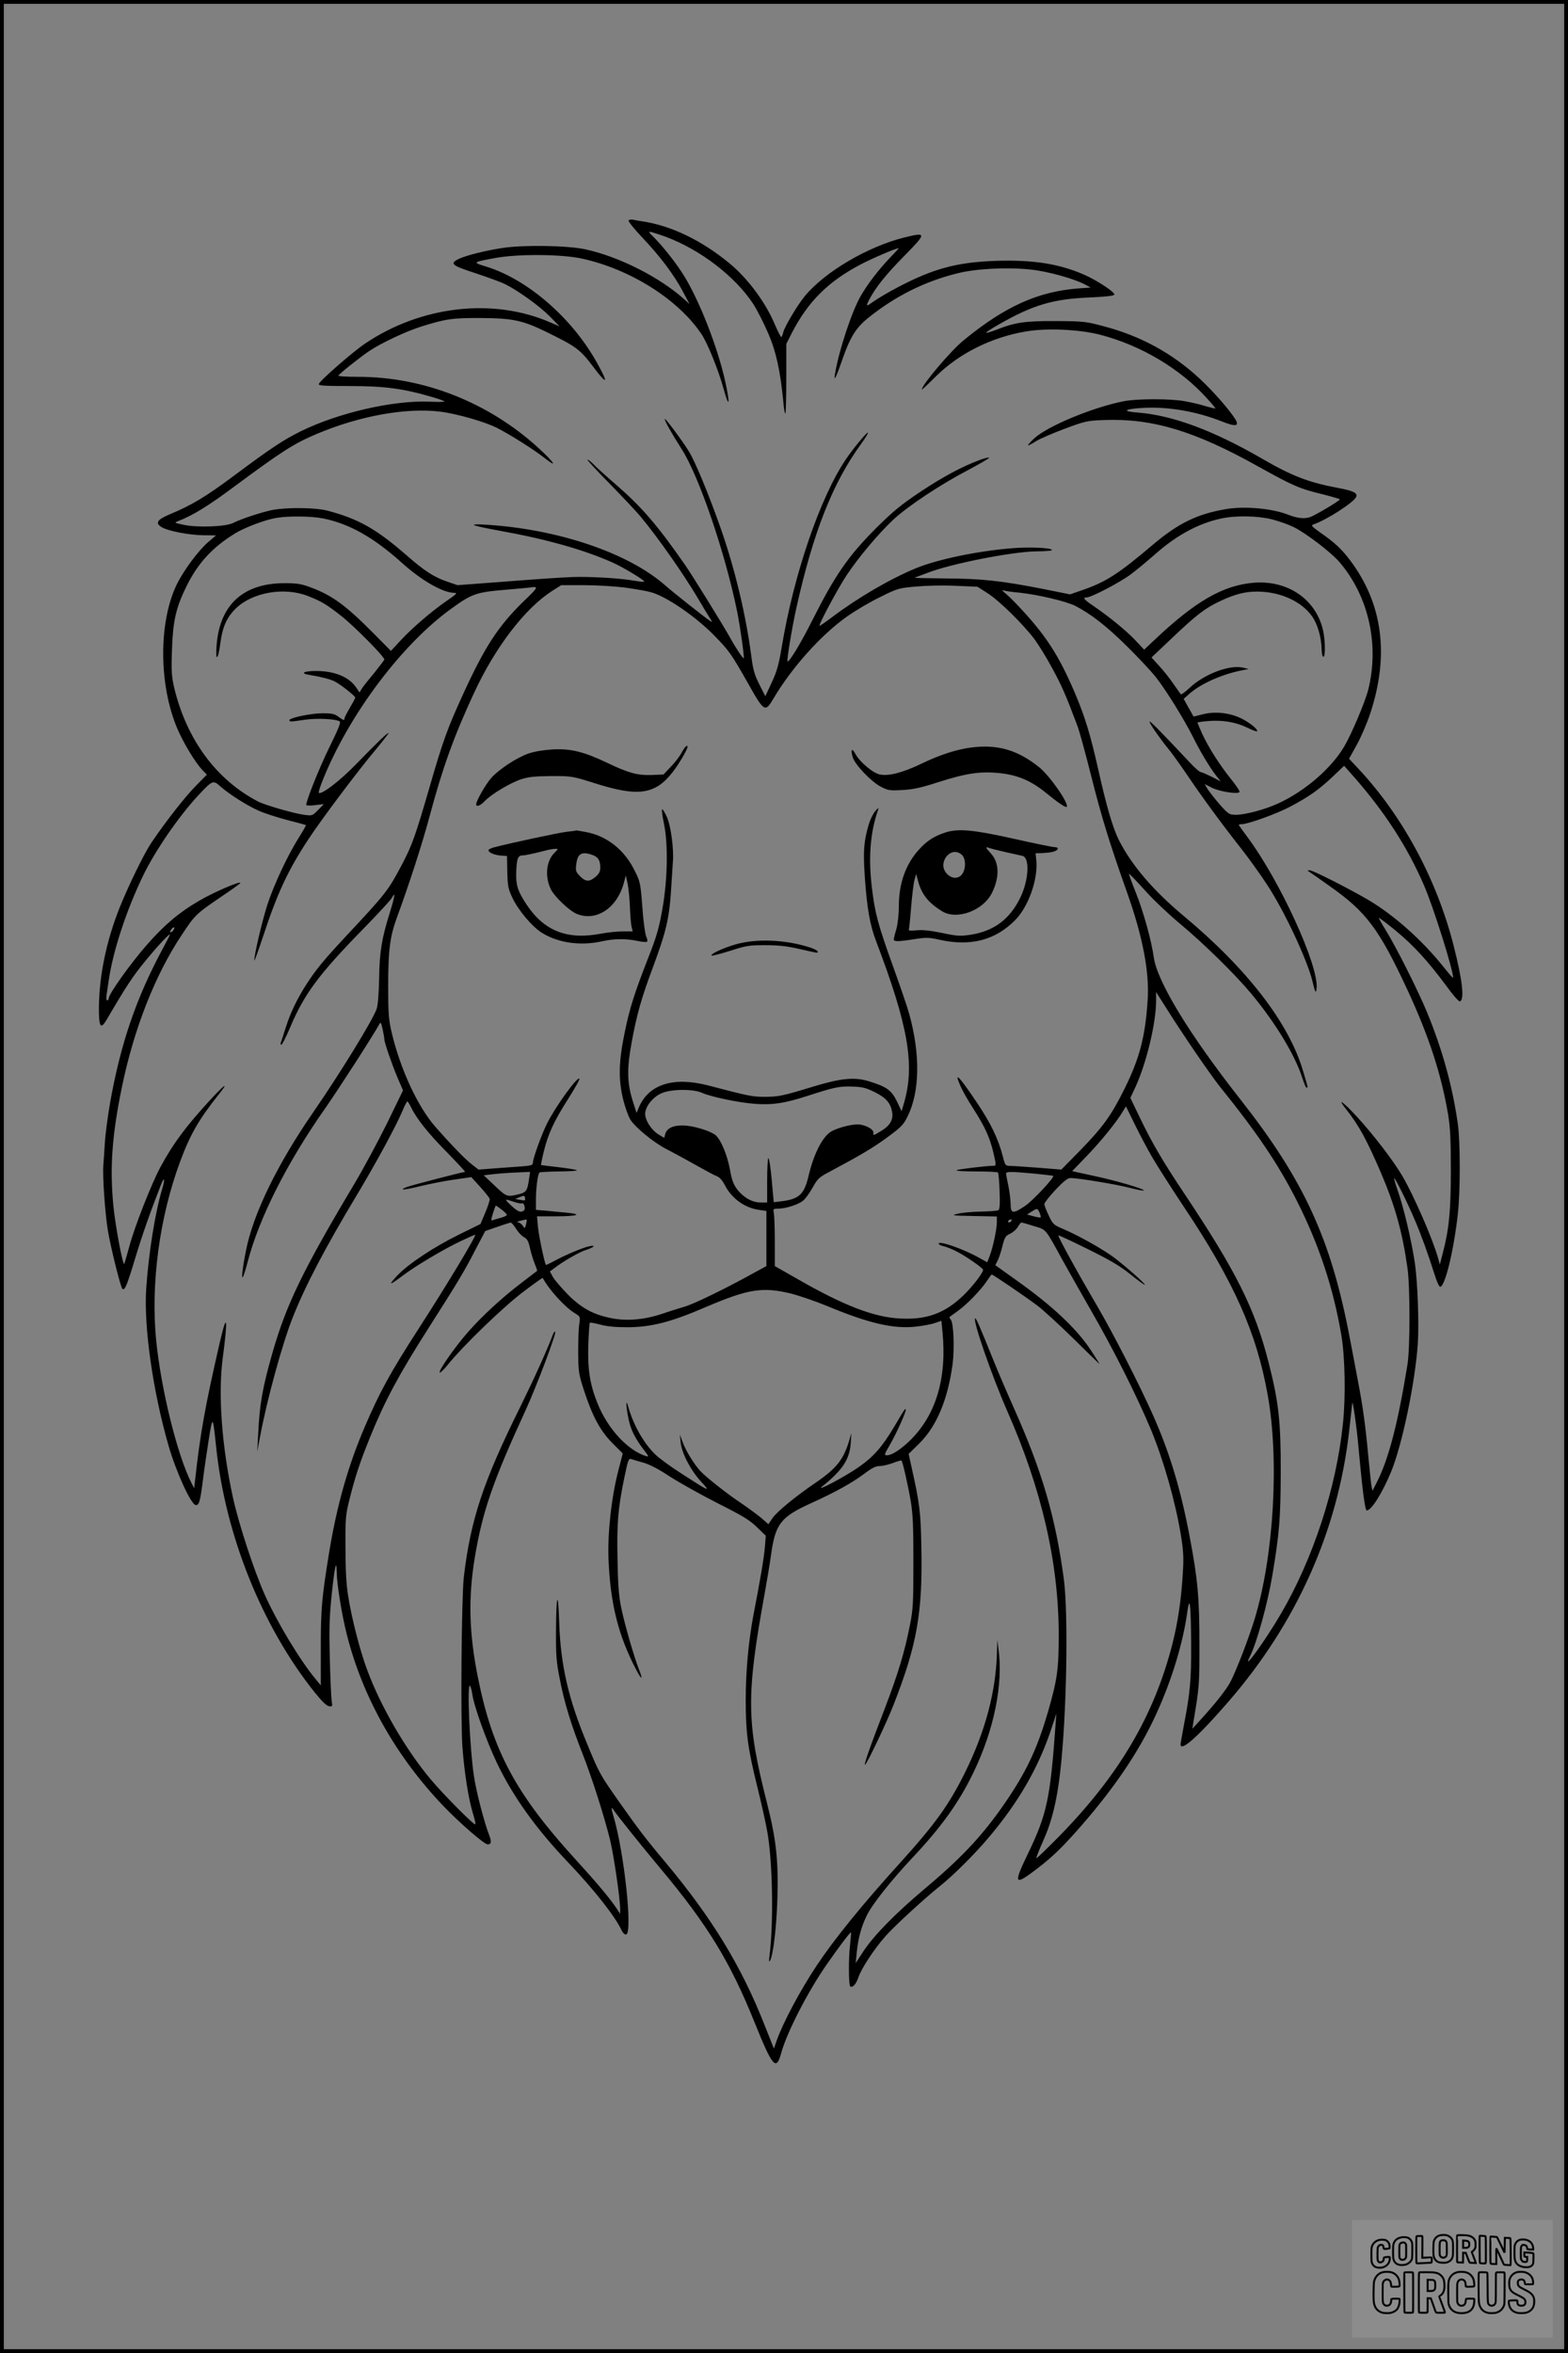
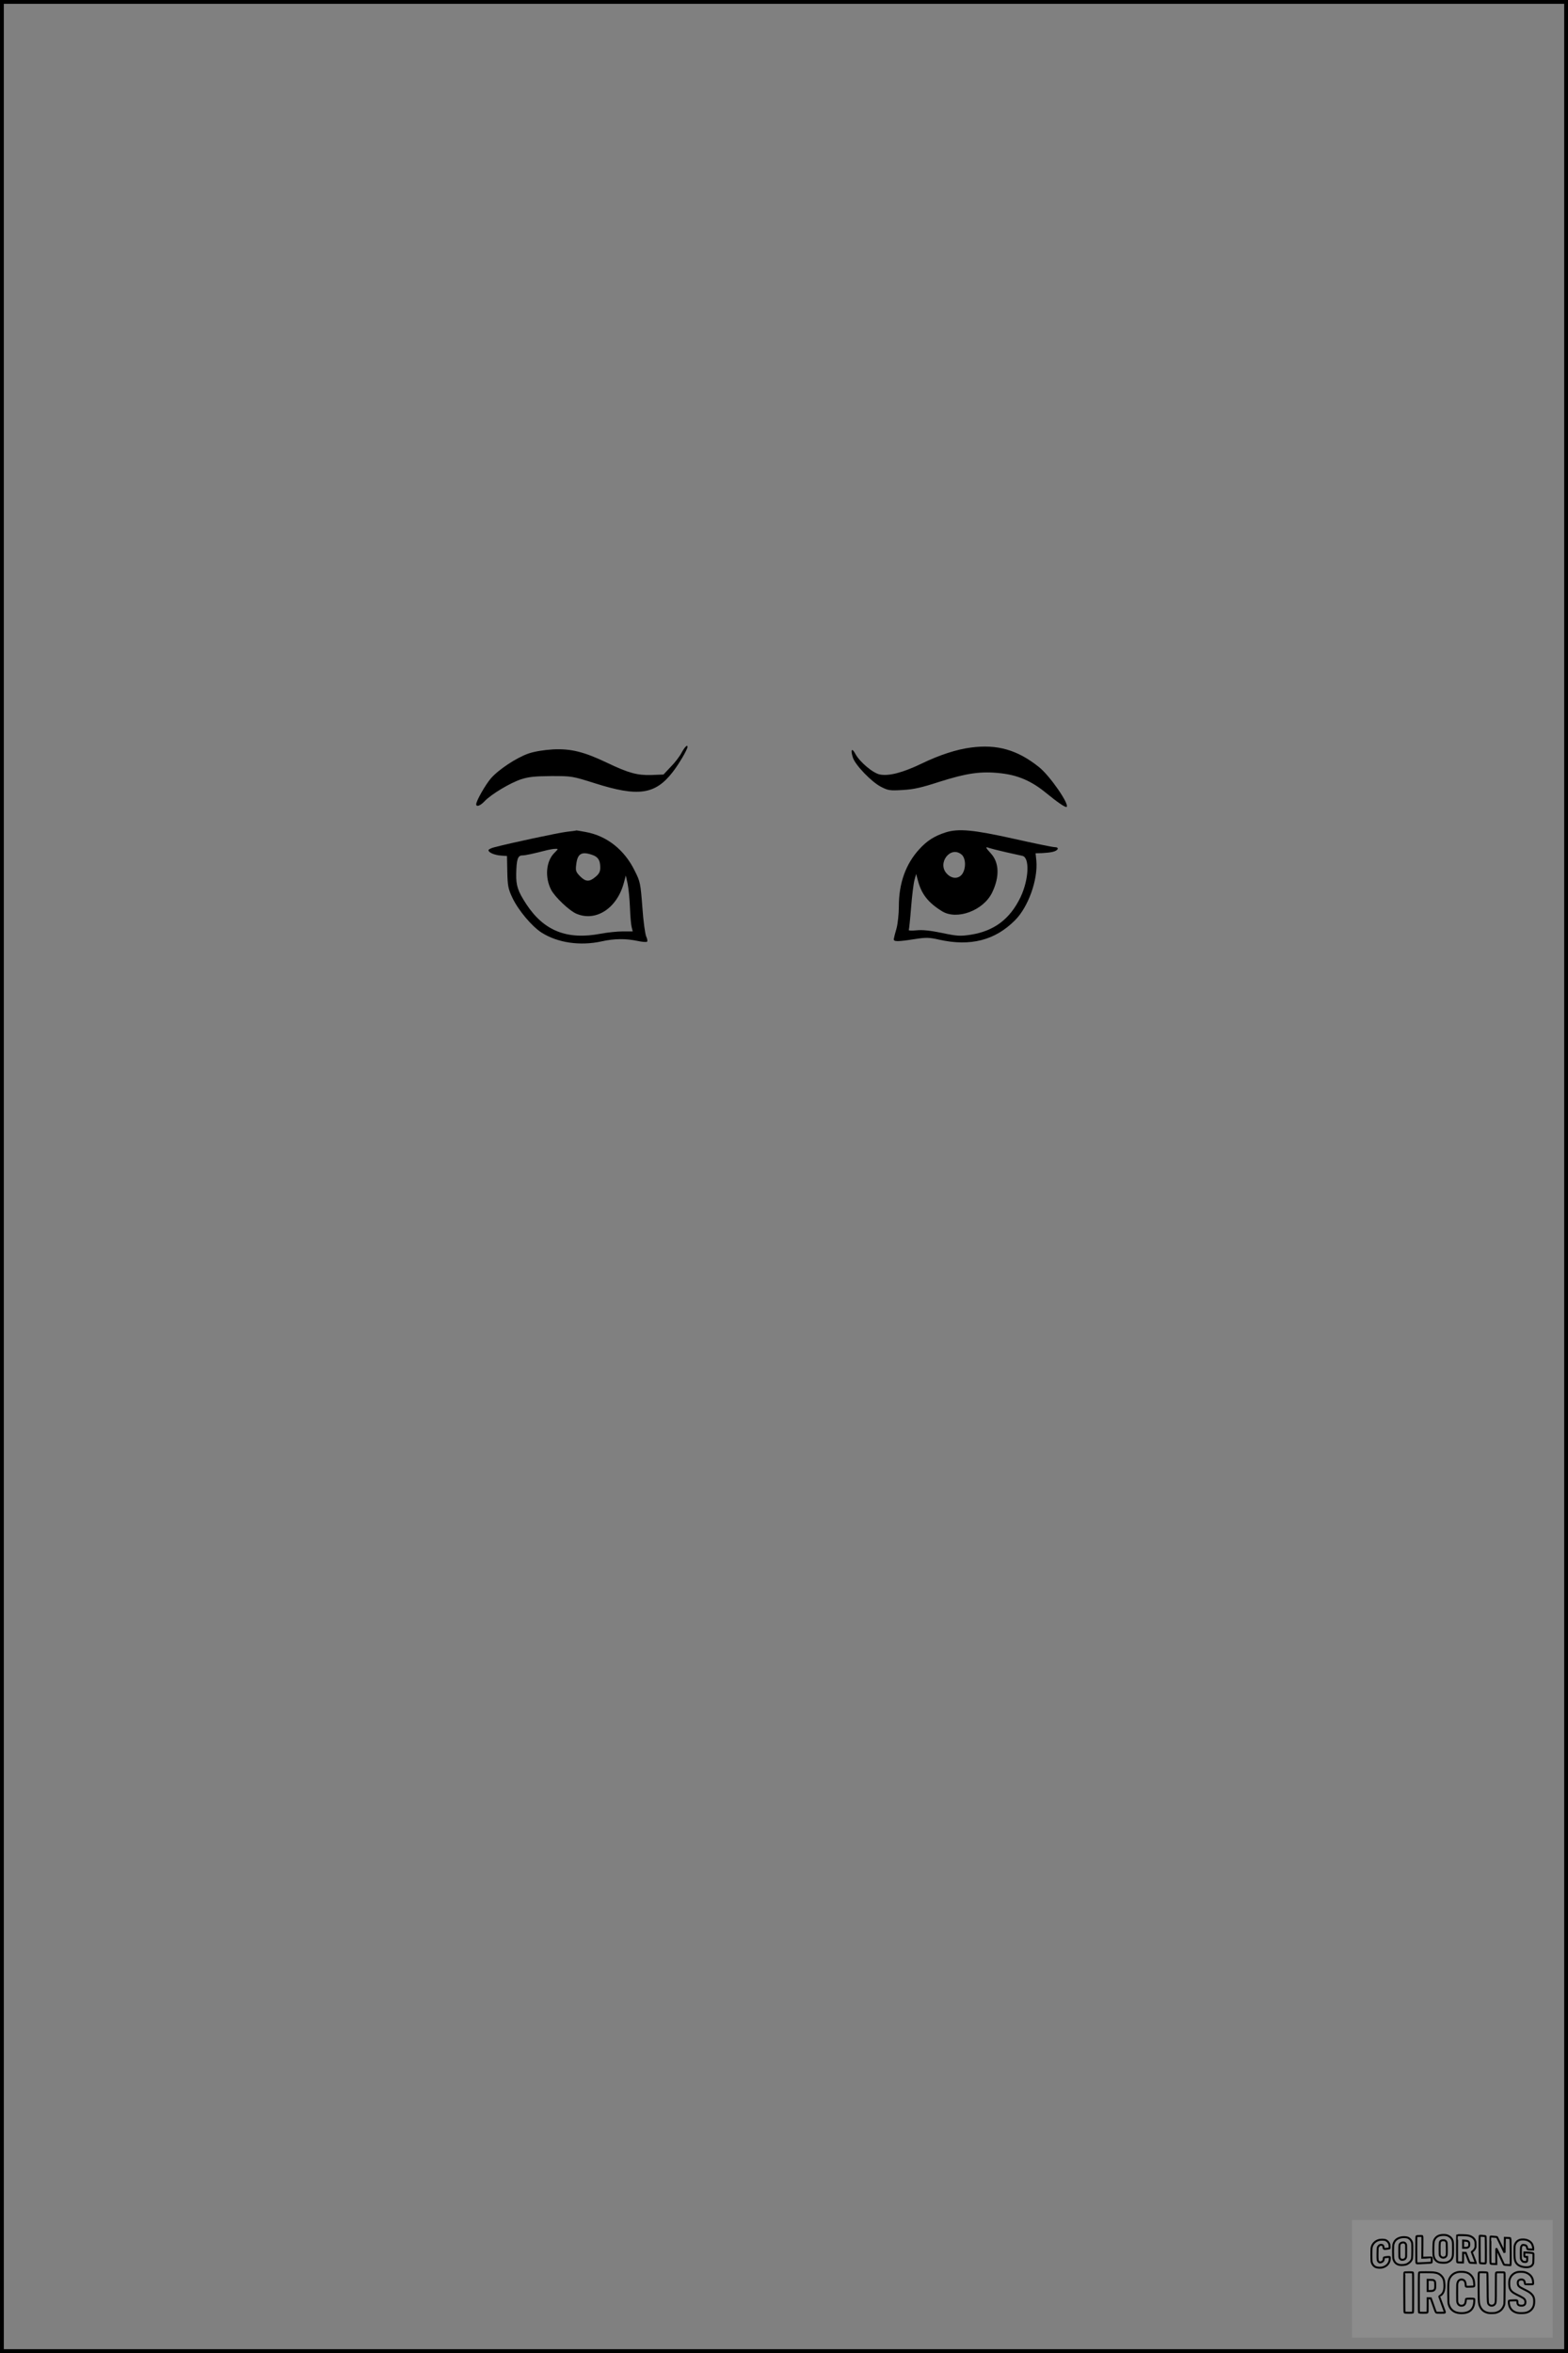
<svg xmlns="http://www.w3.org/2000/svg" version="1.0" width="1024pt" height="1536pt" viewBox="0 0 1024 1536" preserveAspectRatio="xMidYMid meet">
  <rect x="0" y="0" width="1024" height="1536" fill="#808080" stroke="none" />
  <g transform="translate(0.00 0.00) scale(1)">
    <g transform="translate(0,1536) scale(0.1,-0.1)" fill="#000000" stroke="none">
-       <path d="M4105 13920 c-3 -5 37 -55 89 -110 119 -125 209 -246 265 -352 l44 -83 -34 31 c-160 144 -428 280 -649 327 -118 25 -408 29 -540 8 -111 -17 -233 -48 -279 -69 -68 -32 -55 -44 106 -96 81 -27 169 -59 194 -72 87 -44 224 -143 289 -209 l65 -66 -58 25 c-374 164 -845 111 -1213 -137 -80 -54 -297 -243 -302 -264 -3 -10 33 -13 192 -13 244 0 361 -16 566 -77 30 -9 58 -20 63 -23 4 -4 -41 -5 -100 -2 -237 9 -591 -72 -838 -193 -115 -57 -195 -110 -435 -289 -188 -140 -276 -193 -425 -255 -80 -34 -93 -56 -48 -83 43 -25 179 -51 271 -52 l83 -1 -52 -44 c-65 -57 -160 -185 -205 -277 -120 -248 -117 -660 6 -945 41 -94 115 -216 161 -265 l30 -31 -73 -74 c-70 -71 -196 -232 -288 -368 -50 -74 -150 -280 -210 -429 -85 -215 -131 -435 -134 -643 -1 -132 10 -153 49 -88 131 224 171 284 251 382 83 102 164 188 164 176 0 -3 -23 -47 -51 -99 -171 -320 -270 -610 -339 -993 -16 -92 -32 -212 -35 -265 -3 -53 -8 -120 -10 -147 -6 -73 11 -317 30 -431 19 -111 82 -365 94 -377 15 -15 30 20 85 203 47 155 99 302 168 478 22 56 27 35 7 -30 -45 -149 -88 -415 -104 -648 -17 -248 43 -671 146 -1028 50 -173 148 -387 178 -387 22 0 28 22 46 162 9 73 27 195 39 270 25 154 26 153 47 -47 59 -579 300 -1178 646 -1610 45 -56 76 -86 92 -88 22 -3 23 -1 17 35 -3 21 -9 144 -12 273 -5 190 -3 270 11 410 20 191 33 253 34 155 1 -76 34 -281 66 -405 104 -412 323 -799 635 -1124 106 -110 263 -246 285 -246 23 0 26 17 11 57 -34 86 -86 288 -101 389 -27 179 -46 602 -26 590 4 -3 11 -27 15 -53 10 -78 93 -308 161 -451 105 -219 253 -426 459 -643 174 -182 316 -362 357 -453 8 -16 19 -25 28 -24 44 9 -13 539 -83 773 -17 56 -15 66 6 33 25 -37 178 -228 306 -381 302 -361 451 -605 607 -992 120 -298 144 -327 176 -209 37 135 172 399 297 579 75 108 155 215 160 211 1 -2 -2 -41 -7 -87 -10 -81 -9 -254 1 -265 14 -13 39 13 53 56 19 58 104 188 178 271 56 64 254 246 352 324 87 69 225 206 316 313 203 239 335 469 420 732 l28 85 -5 -65 c-35 -493 -56 -593 -185 -859 -88 -183 -83 -199 37 -110 112 84 170 138 276 256 244 273 417 526 533 783 98 216 169 450 197 645 18 131 25 76 27 -200 1 -236 -7 -318 -49 -535 -11 -58 -20 -111 -20 -117 0 -51 115 51 310 276 447 514 716 1116 790 1763 11 95 20 180 21 188 2 30 28 -147 38 -260 29 -313 45 -440 57 -440 30 0 101 113 159 253 72 175 156 578 174 832 9 130 -1 401 -18 523 -23 157 -76 378 -116 489 -13 37 -22 69 -20 71 5 6 85 -155 135 -273 42 -98 85 -217 131 -362 12 -40 28 -73 34 -73 32 0 90 240 116 480 16 142 16 465 0 580 -35 247 -99 482 -202 733 -59 142 -198 419 -268 533 -27 43 -48 81 -46 82 2 2 52 -36 112 -85 117 -97 212 -201 330 -361 41 -57 80 -101 87 -99 31 10 17 137 -40 360 -109 433 -333 849 -622 1158 l-62 66 49 88 c27 48 68 142 90 209 125 379 81 715 -131 997 -59 78 -99 115 -202 187 -48 34 -55 43 -40 48 85 28 267 145 281 181 10 25 -19 39 -120 58 -191 36 -297 76 -497 192 -318 184 -586 283 -812 300 -104 8 -87 23 34 30 163 10 351 -22 517 -88 93 -37 118 -32 86 18 -42 65 -141 177 -227 258 -180 168 -389 283 -637 347 -108 29 -128 31 -306 32 -203 1 -266 -8 -397 -60 -32 -12 -58 -19 -58 -16 0 4 37 28 83 54 222 127 353 166 591 176 112 5 161 11 163 19 5 15 -110 91 -193 128 -165 73 -336 100 -582 92 -254 -9 -409 -51 -642 -174 -58 -30 -126 -71 -152 -89 -53 -38 -55 -37 -32 9 42 80 107 162 227 284 150 152 150 159 4 123 -239 -59 -521 -225 -651 -383 -50 -61 -133 -201 -141 -237 -4 -17 -10 -30 -13 -30 -4 0 -22 36 -41 80 -60 144 -177 302 -296 400 -181 150 -382 247 -570 275 -22 3 -50 8 -62 11 -12 2 -25 0 -28 -6z m241 -105 c228 -85 455 -259 573 -439 26 -40 70 -127 98 -192 52 -121 79 -244 99 -451 3 -40 9 -73 13 -73 3 0 6 102 6 228 l0 227 37 73 c105 203 236 334 447 445 71 38 233 107 250 107 2 0 -25 -30 -61 -67 -72 -76 -142 -167 -188 -247 -58 -102 -139 -347 -166 -501 -11 -64 4 -36 46 85 51 148 90 211 170 275 176 141 364 236 579 290 121 31 321 42 477 26 112 -11 290 -60 363 -100 l34 -18 -84 -6 c-261 -21 -475 -117 -743 -336 -85 -68 -276 -294 -276 -324 0 -3 42 36 93 87 151 149 361 254 585 292 137 24 349 14 486 -21 267 -69 524 -222 698 -415 32 -35 57 -65 55 -66 -2 -2 -31 5 -65 15 -34 11 -95 25 -135 32 -90 17 -311 17 -397 0 -201 -39 -498 -162 -585 -242 -25 -23 -44 -44 -41 -46 2 -2 26 10 52 27 27 17 112 53 189 82 132 49 147 52 253 56 319 12 595 -71 1016 -307 223 -124 265 -142 419 -179 59 -15 107 -29 107 -32 0 -8 -147 -96 -190 -114 -37 -15 -85 -10 -145 13 -105 42 -288 59 -412 37 -186 -32 -308 -92 -472 -230 -231 -196 -311 -247 -474 -302 l-69 -24 -174 35 c-275 54 -404 68 -641 69 -117 1 -207 3 -200 5 6 2 44 16 83 31 152 60 559 140 716 141 54 0 98 4 98 8 0 16 -155 22 -275 11 -222 -19 -477 -73 -615 -130 -169 -70 -378 -192 -545 -318 -44 -33 -81 -59 -83 -57 -7 7 120 244 177 330 77 116 207 271 306 364 96 88 301 225 488 323 75 40 137 76 137 80 0 4 -26 -2 -57 -13 -116 -42 -246 -112 -395 -211 -124 -83 -177 -127 -284 -233 -185 -185 -270 -308 -421 -608 -73 -145 -150 -273 -160 -264 -6 6 29 219 57 345 110 496 238 820 424 1075 27 37 47 70 44 73 -6 5 -99 -107 -145 -176 -168 -249 -340 -753 -418 -1225 -19 -114 -31 -157 -65 -230 l-42 -90 -39 77 c-33 66 -41 95 -54 195 -34 259 -106 561 -198 823 -81 230 -166 434 -208 503 -40 66 -153 217 -157 212 -6 -5 43 -92 111 -199 113 -177 283 -676 361 -1058 20 -99 48 -299 43 -305 -4 -4 -49 62 -85 127 -48 87 -250 413 -300 485 -177 254 -279 373 -442 515 -69 59 -138 122 -154 139 -17 17 -34 31 -40 31 -5 0 60 -71 145 -157 85 -87 179 -186 207 -221 115 -139 274 -367 367 -523 37 -63 75 -125 84 -139 13 -20 14 -23 1 -15 -27 16 -244 188 -294 232 -240 213 -703 370 -1176 398 -124 7 -95 -5 95 -40 306 -55 549 -124 735 -207 72 -32 214 -118 207 -125 -3 -2 -31 0 -63 6 -96 17 -291 28 -409 24 -60 -2 -253 -15 -428 -29 l-319 -24 -70 24 c-86 30 -146 69 -263 171 -196 171 -314 238 -515 291 -78 21 -264 23 -360 5 -71 -14 -207 -59 -258 -85 -46 -24 -227 -31 -317 -13 -69 14 -69 14 -40 26 94 36 199 101 364 224 309 229 389 281 541 345 278 117 581 172 803 145 108 -13 293 -66 372 -106 85 -43 243 -143 309 -195 92 -73 68 -33 -38 64 -324 296 -748 464 -1175 464 -72 0 -131 3 -131 8 1 8 134 115 202 161 78 52 237 127 338 159 160 50 203 57 390 56 205 -1 273 -15 424 -89 201 -98 224 -115 312 -232 89 -118 99 -109 27 21 -163 298 -458 554 -732 637 -87 26 -85 28 65 55 145 27 433 25 564 -4 316 -69 629 -266 781 -493 39 -57 112 -238 145 -359 37 -135 43 -98 9 55 -49 219 -165 516 -265 680 -48 79 -134 189 -197 253 -41 40 -41 42 -15 36 15 -4 54 -17 88 -29z m-2232 -1840 c169 -35 325 -123 506 -285 131 -119 273 -200 347 -200 22 0 15 -8 -48 -51 -100 -69 -226 -177 -303 -260 l-63 -68 -114 115 c-180 182 -270 248 -411 300 -62 23 -89 27 -173 27 -265 -1 -418 -139 -440 -400 -10 -114 9 -108 24 8 14 107 42 170 103 229 109 104 314 139 467 80 87 -34 122 -54 216 -128 80 -61 285 -268 285 -287 0 -4 -29 -41 -63 -84 -35 -42 -72 -88 -82 -103 l-17 -28 -22 32 c-46 69 -141 108 -262 108 -79 0 -107 -15 -47 -25 78 -13 139 -28 168 -43 38 -19 134 -94 135 -106 0 -4 -16 -34 -35 -66 -19 -32 -35 -63 -35 -69 0 -16 -7 -14 -41 11 -24 18 -43 22 -102 22 -75 0 -217 -30 -217 -45 0 -12 8 -11 104 3 79 11 198 5 224 -11 10 -6 -8 -49 -66 -167 -67 -137 -152 -349 -152 -378 0 -5 26 -6 57 -2 l58 7 -38 -39 c-37 -38 -39 -38 -90 -31 -65 8 -258 64 -300 86 -273 141 -468 405 -549 742 -17 74 -20 107 -15 246 6 188 25 274 91 410 75 156 172 262 323 354 62 38 195 88 266 100 84 14 233 12 311 -4z m6192 -5 c43 -11 106 -33 139 -49 80 -38 249 -167 304 -232 190 -223 260 -540 186 -833 -21 -81 -108 -287 -157 -370 -84 -142 -255 -290 -429 -370 -88 -41 -221 -76 -281 -75 -40 1 -47 5 -102 67 -32 37 -67 82 -79 100 l-20 34 49 -25 c51 -25 169 -43 179 -27 3 5 -23 44 -58 87 -75 94 -145 204 -187 295 -16 37 -30 69 -30 71 0 2 32 7 70 10 93 8 182 -7 255 -43 33 -16 62 -27 64 -24 10 10 -47 57 -104 85 -77 37 -174 47 -255 25 -30 -8 -55 -14 -56 -13 0 1 -15 27 -33 59 l-31 56 42 37 c76 65 215 126 343 150 l40 8 -39 9 c-89 20 -257 -45 -350 -135 -28 -26 -52 -43 -55 -39 -3 4 -25 35 -48 68 -23 34 -64 86 -92 116 l-51 56 133 126 c161 153 216 195 313 241 109 52 184 68 279 62 135 -9 258 -69 322 -158 37 -51 62 -136 64 -216 1 -34 6 -52 13 -50 13 5 10 123 -6 182 -50 197 -231 318 -449 301 -201 -16 -383 -121 -650 -374 l-67 -63 -58 62 c-62 65 -168 151 -271 222 -64 43 -75 57 -47 57 31 0 220 99 289 151 39 29 111 89 162 134 140 123 280 198 427 230 95 21 240 18 332 -5z m-4229 -445 c65 -9 142 -22 171 -30 101 -26 295 -159 419 -286 95 -98 108 -116 216 -306 107 -191 114 -195 167 -105 121 205 312 418 485 540 50 35 144 91 210 123 116 58 124 60 235 70 63 6 180 9 259 5 l144 -6 66 -42 c77 -49 234 -204 307 -301 27 -37 80 -122 116 -190 61 -111 88 -173 164 -375 14 -37 54 -184 90 -327 68 -270 120 -439 234 -760 102 -286 147 -520 135 -700 -15 -241 -53 -384 -150 -580 -89 -179 -141 -251 -296 -410 l-118 -120 -148 12 c-81 6 -164 12 -183 12 -35 1 -36 2 -52 66 -30 114 -79 214 -166 344 -121 180 -155 214 -109 110 13 -30 50 -95 82 -144 76 -118 110 -192 133 -292 18 -77 18 -83 2 -83 -48 0 -236 -23 -243 -29 -5 -5 53 -8 128 -8 74 0 139 -3 142 -7 4 -3 9 -59 11 -122 3 -86 1 -118 -8 -124 -7 -4 -58 -8 -113 -9 -56 -1 -124 -7 -151 -14 -48 -11 -41 -12 102 -15 l152 -3 0 -37 c0 -47 -25 -162 -46 -219 l-17 -43 -54 30 c-101 57 -263 113 -263 92 0 -6 15 -14 33 -17 17 -4 55 -19 82 -33 57 -28 175 -110 175 -121 0 -20 -66 -106 -126 -165 -123 -119 -242 -163 -419 -153 -168 9 -364 84 -662 255 l-153 87 0 156 c0 86 -3 171 -6 188 -6 30 -5 31 28 31 48 0 130 26 161 51 15 11 43 49 63 85 32 58 43 69 106 102 208 111 291 160 383 228 90 66 105 81 132 136 80 161 84 404 11 668 -11 41 -58 179 -104 306 -101 280 -120 352 -140 519 -24 196 -11 363 41 510 5 14 -1 11 -19 -10 -14 -16 -33 -55 -42 -85 -33 -113 -38 -173 -26 -349 14 -199 33 -308 72 -411 212 -557 256 -812 184 -1059 l-16 -55 -31 65 c-36 73 -67 95 -181 130 -95 30 -184 21 -368 -35 -196 -60 -225 -66 -316 -66 -77 0 -103 5 -366 74 -226 59 -388 9 -453 -141 l-16 -38 -24 75 c-38 121 -40 210 -8 385 32 177 64 290 135 480 95 256 112 331 125 555 4 58 8 121 9 140 8 85 -13 240 -39 297 -14 31 -28 53 -31 50 -4 -3 2 -46 12 -94 28 -133 24 -363 -10 -556 -21 -119 -37 -178 -87 -305 -98 -251 -127 -343 -160 -505 -39 -189 -41 -302 -10 -432 12 -49 33 -108 46 -131 30 -51 155 -154 239 -196 33 -17 115 -61 182 -99 66 -37 132 -73 147 -78 16 -6 36 -28 51 -58 44 -86 129 -148 223 -161 l48 -7 0 -180 0 -180 -70 -38 c-187 -104 -397 -207 -465 -227 -41 -12 -106 -33 -145 -46 -111 -38 -227 -49 -327 -30 -121 23 -199 65 -289 155 -41 42 -85 93 -97 113 l-21 38 32 24 c56 43 161 103 202 116 54 17 71 34 25 25 -43 -9 -156 -56 -229 -96 -30 -16 -55 -28 -56 -26 -9 12 -48 197 -52 250 l-6 67 126 0 c139 0 177 14 64 24 -39 4 -100 9 -134 13 l-63 5 0 77 c1 74 12 156 23 167 3 3 62 6 131 7 70 1 120 4 113 8 -7 4 -62 13 -122 20 -61 7 -111 13 -112 14 -1 0 6 38 17 83 28 118 68 204 160 348 44 70 78 129 74 133 -14 14 -155 -180 -212 -294 -35 -70 -92 -228 -92 -255 0 -16 -11 -19 -72 -24 -40 -3 -120 -9 -178 -13 l-105 -8 -40 31 c-45 34 -138 130 -244 251 -113 129 -226 373 -282 608 -21 89 -24 124 -24 315 0 225 12 317 55 435 79 214 169 491 215 665 85 318 160 525 289 803 140 303 334 555 511 669 l60 38 147 0 c81 0 200 -7 265 -15z m-659 -92 c-164 -160 -252 -295 -393 -603 -102 -223 -131 -301 -219 -606 -92 -317 -113 -377 -178 -502 -93 -176 -104 -191 -371 -476 -144 -155 -191 -212 -253 -307 -61 -94 -108 -191 -137 -284 -14 -44 -28 -88 -32 -97 -4 -10 -3 -18 2 -18 6 0 33 54 61 121 91 213 186 340 468 629 100 102 187 196 193 209 25 47 20 11 -13 -96 -53 -168 -68 -259 -70 -433 -2 -95 -8 -171 -16 -195 -22 -68 -234 -414 -414 -675 -233 -337 -392 -662 -439 -901 -21 -102 -31 -186 -22 -177 5 5 19 49 32 99 74 286 257 649 508 1006 94 135 313 475 352 547 9 16 12 12 22 -33 6 -29 11 -58 11 -65 0 -21 49 -163 87 -253 l35 -81 -104 -214 c-58 -117 -154 -296 -215 -398 -334 -560 -442 -783 -532 -1095 -67 -234 -86 -341 -95 -540 l-6 -110 19 100 c44 236 145 605 212 773 83 210 213 457 414 792 124 206 257 450 301 553 15 37 31 67 34 67 4 0 14 -17 24 -37 35 -74 111 -170 235 -295 69 -71 122 -128 118 -128 -14 0 -353 -88 -381 -99 -58 -23 -17 -20 85 5 57 14 156 34 220 43 l117 17 58 -64 c33 -36 60 -71 62 -78 2 -7 -11 -47 -28 -88 l-32 -76 -142 -70 c-159 -78 -327 -189 -399 -264 -26 -27 -45 -51 -43 -53 3 -3 34 18 71 46 83 64 276 179 388 231 47 22 87 40 90 40 13 0 -187 -332 -370 -615 -182 -282 -253 -410 -352 -642 -108 -252 -180 -508 -230 -808 -50 -307 -56 -377 -56 -633 l0 -244 -28 34 c-105 125 -254 371 -338 558 -70 157 -171 464 -209 640 -72 333 -96 668 -66 900 36 272 29 312 -19 105 -95 -413 -127 -590 -160 -890 l-7 -60 -18 35 c-92 181 -198 610 -230 929 -37 370 22 809 157 1170 64 173 120 270 243 426 78 97 56 86 -47 -25 -159 -173 -242 -284 -326 -440 -58 -108 -167 -385 -202 -515 -15 -55 -30 -107 -33 -115 -8 -22 -58 243 -71 373 -25 253 -10 463 55 780 78 379 217 734 391 994 85 129 94 138 250 244 73 49 133 92 133 95 0 15 -176 -61 -271 -117 -128 -74 -226 -157 -340 -287 -107 -122 -249 -321 -249 -349 0 -7 -4 -13 -10 -13 -5 0 -7 12 -5 28 2 15 9 61 15 102 29 196 115 457 225 685 78 161 233 387 360 523 93 100 97 101 146 57 53 -47 169 -122 246 -156 34 -16 117 -43 185 -61 68 -17 124 -33 126 -34 2 -1 -20 -40 -49 -86 -72 -115 -160 -303 -203 -434 -33 -103 -87 -330 -85 -364 0 -8 26 64 58 160 93 282 162 429 294 630 86 131 326 451 442 588 47 57 85 106 83 107 -5 5 -73 -60 -210 -201 -106 -110 -230 -205 -246 -189 -3 3 9 42 28 88 172 426 516 883 839 1115 133 96 161 106 351 122 74 6 144 13 155 14 66 10 64 6 -37 -91z m3241 58 c121 -13 303 -56 363 -86 100 -51 206 -133 339 -265 75 -74 161 -166 191 -205 64 -82 180 -269 238 -384 48 -97 111 -202 152 -254 l30 -38 -60 31 c-33 16 -65 30 -71 30 -7 0 -41 30 -76 68 -184 196 -250 262 -257 262 -10 0 62 -105 131 -190 27 -34 84 -114 127 -178 88 -130 213 -301 344 -467 47 -60 123 -166 168 -235 113 -173 260 -489 293 -625 18 -75 23 -84 27 -47 16 146 -239 703 -454 991 -30 40 -54 74 -54 76 0 3 10 5 21 5 39 0 233 70 316 115 121 64 185 109 273 192 l78 74 69 -78 c197 -225 346 -455 452 -701 60 -137 191 -552 191 -605 0 -5 -28 27 -62 70 -140 175 -321 337 -493 439 -125 73 -363 194 -382 193 -17 0 -17 -1 0 -12 11 -7 69 -47 130 -91 240 -169 322 -278 508 -677 141 -304 221 -550 266 -814 14 -87 18 -163 18 -365 0 -265 -12 -387 -54 -545 l-18 -70 -12 44 c-35 124 -156 402 -231 531 -59 102 -194 277 -301 393 -91 98 -131 125 -68 46 83 -105 134 -198 227 -414 93 -217 141 -390 174 -625 17 -123 17 -517 0 -625 -62 -384 -123 -620 -201 -772 l-28 -55 -7 34 c-3 18 -12 108 -21 200 -17 187 -36 324 -65 473 -10 55 -35 186 -55 290 -122 645 -298 1029 -716 1560 -332 422 -542 768 -564 925 -15 108 -66 293 -115 417 -28 69 -49 128 -47 129 2 2 48 -46 103 -107 54 -61 158 -159 229 -218 155 -129 361 -331 466 -457 159 -191 287 -403 334 -551 11 -35 23 -63 27 -63 11 0 12 -5 -23 111 -92 312 -365 665 -779 1010 -199 166 -340 331 -423 495 -39 77 -81 221 -132 449 -55 244 -88 352 -156 513 -107 250 -192 380 -376 574 -29 31 -66 66 -81 78 -18 15 -21 20 -8 16 10 -4 58 -11 105 -15z m-5529 -2206 c-7 -9 -15 -13 -18 -10 -3 2 1 11 8 20 7 9 15 13 18 10 3 -2 -1 -11 -8 -20z m6677 -795 c62 -91 131 -187 153 -215 251 -311 386 -511 510 -755 145 -288 238 -569 290 -877 24 -143 29 -403 10 -578 -43 -418 -194 -879 -405 -1240 -104 -178 -260 -393 -202 -278 44 87 115 344 146 528 46 274 54 371 55 675 1 332 -14 460 -79 715 -90 354 -213 598 -555 1110 -136 204 -206 323 -285 487 l-63 131 35 75 c71 156 133 416 133 558 l0 58 73 -115 c39 -63 122 -188 184 -279z m-2093 -260 c73 -37 101 -69 112 -128 9 -49 -12 -88 -67 -122 -58 -35 -57 -35 -55 -13 1 23 -58 53 -104 53 -43 0 -124 -21 -166 -43 -59 -30 -119 -145 -154 -295 -29 -121 -62 -151 -186 -165 l-41 -5 -13 144 c-7 79 -17 144 -22 144 -4 0 -8 -65 -8 -145 l0 -145 -42 0 c-55 0 -113 33 -154 86 -24 32 -35 62 -47 129 -18 100 -64 206 -99 229 -44 29 -142 57 -204 59 -68 2 -110 -18 -120 -57 l-6 -24 -35 21 c-51 30 -96 103 -89 145 7 48 52 101 105 125 61 28 206 30 266 3 61 -27 245 -65 349 -72 110 -8 190 4 336 51 179 58 211 65 295 62 68 -2 90 -8 149 -37z m1811 -425 c32 -55 125 -201 207 -324 327 -490 474 -819 547 -1228 76 -424 40 -1049 -85 -1460 -37 -122 -116 -328 -157 -409 -25 -50 -100 -145 -200 -254 l-50 -55 6 40 c39 232 40 244 40 505 0 311 -11 433 -64 710 -58 308 -130 545 -236 785 -92 207 -259 533 -368 720 -139 237 -258 455 -253 460 2 3 89 -38 194 -90 144 -71 210 -110 278 -165 48 -39 90 -69 92 -67 7 6 -164 155 -226 196 -80 55 -225 134 -304 167 -66 28 -70 32 -97 89 -16 33 -29 67 -29 75 0 8 33 50 73 93 53 56 80 77 97 77 52 0 299 -41 388 -64 50 -13 92 -21 92 -17 0 11 -188 66 -336 97 l-132 29 101 105 c93 97 193 221 233 290 l17 28 57 -116 c31 -64 83 -162 115 -217z m-4070 -142 c-12 -81 -18 -88 -80 -102 -66 -15 -69 -13 -158 72 l-58 55 53 6 c58 7 126 11 202 14 l48 2 -7 -47z m3298 36 c67 -7 124 -13 125 -15 11 -8 -132 -161 -182 -195 -82 -55 -96 -53 -96 14 -1 28 -7 81 -15 117 -8 36 -14 71 -15 78 0 15 28 15 183 1z m-3325 -174 c-1 -2 -16 -1 -33 3 l-30 5 30 13 c25 10 31 10 33 -3 2 -8 2 -16 0 -18z m-73 -10 c25 -9 49 -13 54 -10 12 7 25 -35 14 -45 -19 -19 -40 -11 -82 28 -50 47 -49 48 14 27z m-79 -51 c19 -15 34 -30 34 -35 0 -4 -18 -13 -41 -19 -22 -6 -46 -13 -53 -16 -10 -4 -9 7 3 45 9 28 17 51 19 51 2 0 19 -12 38 -26z m3513 -20 c6 -15 10 -29 7 -31 -2 -2 -23 1 -46 7 l-43 12 29 18 c38 24 39 24 53 -6z m-3349 -51 c0 -5 -3 -18 -6 -31 -7 -23 -7 -23 -21 -2 -8 11 -22 21 -31 21 -9 1 -3 5 13 9 42 11 45 11 45 3z m3165 -3 c-3 -5 -11 -10 -16 -10 -6 0 -7 5 -4 10 3 6 11 10 16 10 6 0 7 -4 4 -10z m-3235 -51 c14 -23 37 -47 52 -55 21 -11 29 -26 39 -71 7 -32 21 -78 31 -102 10 -24 17 -45 16 -47 -2 -1 -47 -36 -101 -77 -128 -97 -261 -220 -353 -325 -83 -95 -188 -245 -183 -261 2 -6 27 17 54 51 101 125 359 374 488 472 71 54 130 96 131 94 45 -82 149 -195 214 -233 31 -19 32 -20 25 -70 -5 -27 -7 -111 -7 -185 1 -127 4 -142 38 -247 55 -169 107 -265 186 -344 l67 -67 -28 -108 c-46 -176 -72 -412 -65 -584 12 -289 64 -498 181 -720 37 -71 46 -68 16 7 -30 77 -89 280 -112 388 -17 78 -23 147 -26 317 -6 239 3 343 44 541 25 120 28 128 47 122 12 -4 48 -15 81 -24 38 -11 100 -43 170 -90 61 -39 200 -117 310 -173 165 -83 210 -110 258 -157 l58 -56 -6 -75 c-6 -71 -27 -196 -75 -445 -32 -172 -50 -364 -50 -555 0 -210 14 -315 74 -557 25 -101 55 -234 66 -295 36 -192 43 -606 15 -818 -4 -30 -3 -40 3 -30 21 33 43 215 49 410 7 246 -8 382 -68 620 -135 531 -137 699 -14 1375 13 72 32 184 41 250 28 198 63 243 264 334 155 70 268 133 346 192 49 37 74 49 99 49 19 0 58 9 87 20 28 11 53 18 55 16 8 -7 43 -162 60 -261 15 -90 18 -164 18 -405 0 -266 -2 -306 -23 -410 -34 -174 -77 -315 -159 -530 -104 -270 -142 -380 -134 -380 10 0 141 274 186 390 155 396 191 604 182 1035 -4 223 -12 285 -61 504 l-22 100 69 68 c114 112 187 288 218 518 13 102 7 269 -12 291 -6 8 -10 16 -8 17 2 2 27 19 54 39 60 43 151 137 190 196 15 23 29 42 32 42 8 0 221 -145 298 -203 44 -34 153 -134 243 -223 89 -88 162 -159 162 -157 0 2 -24 40 -54 86 -92 141 -253 293 -489 460 l-137 98 14 28 c9 16 23 58 32 95 15 59 20 68 50 82 19 9 42 29 51 45 10 16 20 29 23 29 3 0 39 -10 80 -23 86 -26 72 -10 194 -232 46 -82 124 -221 175 -309 150 -260 302 -561 398 -790 82 -199 158 -465 194 -682 17 -104 20 -151 14 -244 -10 -177 -32 -328 -69 -473 -120 -468 -349 -856 -740 -1255 -77 -78 -143 -142 -147 -142 -4 0 15 50 43 112 58 129 90 262 112 453 42 366 54 1031 23 1260 -54 401 -141 699 -323 1107 -46 103 -106 243 -133 310 -92 229 -118 288 -123 282 -16 -15 111 -380 209 -603 225 -509 336 -990 337 -1456 0 -231 -8 -293 -69 -506 -66 -227 -131 -371 -252 -554 -153 -231 -296 -388 -543 -595 -202 -170 -341 -311 -413 -420 l-49 -75 7 69 c9 94 30 169 65 241 34 72 160 230 296 375 192 204 306 363 399 555 137 282 198 582 165 815 l-7 55 -2 -70 c-5 -262 -75 -526 -211 -800 -104 -209 -195 -335 -426 -590 -244 -269 -427 -495 -540 -665 -108 -162 -223 -378 -263 -494 l-17 -49 -58 146 c-153 391 -346 707 -656 1077 -126 150 -174 214 -302 395 -120 172 -125 179 -206 377 -120 287 -171 510 -180 783 -7 224 -20 193 -21 -52 -1 -158 2 -201 25 -315 29 -151 72 -292 149 -488 60 -152 140 -403 179 -560 24 -99 66 -384 66 -452 l0 -31 -26 39 c-43 64 -132 170 -262 312 -392 429 -544 711 -640 1187 -59 291 -65 521 -22 784 50 303 119 502 335 971 69 151 200 498 191 507 -3 3 -10 -5 -15 -18 -41 -109 -123 -289 -214 -474 -241 -486 -324 -735 -368 -1110 -15 -127 -22 -942 -9 -1112 13 -169 40 -339 69 -433 11 -35 18 -66 15 -69 -7 -8 -207 193 -290 292 -164 195 -330 480 -418 721 -47 126 -101 339 -123 481 -12 75 -17 175 -17 315 -1 192 1 212 27 315 37 148 69 244 134 404 96 237 188 408 378 706 192 301 238 377 306 510 l68 129 78 27 c43 15 83 28 88 28 6 0 21 -18 35 -40z m1795 -423 c55 -14 160 -50 233 -80 276 -115 437 -152 582 -136 48 5 105 16 127 24 l41 14 7 -71 c30 -308 -44 -550 -219 -717 -57 -54 -113 -90 -143 -90 -20 0 -19 4 18 68 45 77 110 224 104 231 -6 5 1 16 -75 -112 -79 -133 -137 -198 -232 -264 -90 -63 -291 -169 -238 -126 134 108 179 177 186 285 l4 63 -13 -45 c-38 -128 -83 -185 -222 -280 -131 -89 -251 -188 -280 -230 l-27 -40 -44 39 c-25 21 -83 64 -130 96 -95 63 -232 171 -271 213 -41 45 -94 131 -114 186 l-19 51 5 -50 c7 -70 63 -179 131 -254 68 -74 63 -72 -126 50 -69 44 -144 99 -168 122 -79 76 -146 195 -180 317 -16 58 -14 -4 3 -84 15 -71 41 -123 100 -201 33 -43 34 -46 13 -40 -120 38 -251 180 -317 347 -49 122 -64 222 -59 380 3 76 7 141 10 143 3 3 34 -3 69 -12 44 -12 99 -17 179 -17 154 1 281 33 510 132 277 118 369 133 555 88z" />
      <path d="M4452 10448 c-12 -24 -44 -66 -71 -93 l-48 -51 -77 -3 c-93 -3 -150 12 -290 79 -153 73 -238 94 -356 88 -60 -4 -118 -13 -159 -27 -78 -27 -196 -105 -246 -163 -35 -41 -95 -146 -95 -168 0 -20 27 -10 56 21 43 45 165 118 237 142 50 16 89 20 197 21 134 0 136 0 285 -47 283 -90 394 -74 508 73 40 51 97 148 97 165 0 17 -18 -1 -38 -37z" />
      <path d="M6340 10480 c-93 -12 -204 -48 -322 -105 -123 -59 -212 -82 -271 -71 -45 8 -133 82 -161 135 -23 43 -33 27 -16 -25 16 -49 123 -160 185 -191 45 -23 57 -25 140 -20 71 4 121 15 235 52 185 59 278 72 408 57 112 -13 199 -51 292 -127 78 -64 130 -99 136 -92 18 18 -109 202 -180 259 -141 113 -273 151 -446 128z" />
      <path d="M3700 9930 c-57 -7 -366 -73 -472 -101 -21 -5 -38 -14 -38 -19 0 -15 39 -32 81 -35 l40 -3 2 -103 c2 -92 6 -112 33 -169 38 -81 127 -187 191 -228 106 -67 252 -88 393 -57 80 18 156 19 232 3 31 -7 61 -9 64 -5 4 4 1 19 -6 34 -7 16 -19 101 -25 191 -12 157 -14 167 -50 238 -67 137 -182 228 -321 253 -32 6 -58 10 -58 10 -1 -1 -30 -5 -66 -9z m-80 -138 c-54 -54 -63 -158 -21 -240 24 -47 120 -138 166 -157 128 -54 266 37 310 205 l12 45 12 -55 c6 -30 13 -100 15 -155 2 -55 7 -112 11 -127 l7 -28 -65 0 c-36 0 -101 -7 -144 -15 -220 -42 -371 18 -486 193 -55 84 -67 120 -66 196 2 96 10 121 39 122 22 0 71 11 165 35 17 4 40 8 52 8 20 1 20 0 -7 -27z m249 -13 c37 -13 51 -35 51 -82 0 -27 -7 -41 -31 -61 -40 -34 -64 -33 -101 4 -27 28 -30 36 -25 75 8 73 34 89 106 64z" />
      <path d="M6175 9926 c-72 -23 -121 -54 -171 -109 -89 -97 -134 -222 -134 -374 0 -49 -7 -113 -15 -143 -9 -30 -17 -62 -18 -70 -2 -18 24 -18 139 0 71 11 91 11 157 -4 205 -46 366 -4 496 127 87 87 150 266 139 388 l-5 49 41 1 c23 1 54 4 70 8 37 8 47 31 13 31 -13 0 -134 25 -268 55 -260 58 -360 68 -444 41z m390 -128 c50 -11 100 -22 112 -25 49 -11 42 -155 -12 -269 -69 -144 -173 -222 -327 -246 -69 -10 -87 -9 -187 12 -77 16 -127 21 -166 17 -30 -3 -53 -2 -50 2 2 5 9 71 15 147 6 77 16 157 22 179 l11 40 12 -45 c23 -87 67 -143 158 -199 97 -59 269 5 326 122 50 103 47 197 -9 257 -34 37 -37 45 -12 35 9 -3 58 -16 107 -27z m-286 -16 c28 -22 31 -88 6 -126 -23 -34 -67 -35 -100 -1 -68 68 21 187 94 127z" />
-       <path d="M4800 9194 c-85 -25 -170 -66 -151 -72 5 -2 60 13 122 32 101 33 123 36 226 36 86 0 142 -6 225 -25 128 -29 118 -28 118 -16 0 5 -21 16 -47 25 -163 53 -354 61 -493 20z" />
+       <path d="M4800 9194 z" />
    </g>
  </g>
  <rect x="0.0" y="0.0" width="1024.0" height="1536.0" fill="none" stroke="black" stroke-width="5" />
  <g transform="translate(882.93 1449.20) scale(0.128)" opacity="1.0">
    <rect x="0" y="0" width="1024.0" height="600.0" fill="white" fill-opacity="0.1" />
    <g transform="translate(0,650) scale(0.1,-0.1)" stroke="none">
      <path fill="none" stroke="#000000" stroke-width="100" d="M4491 5720 c-164 -43 -269 -147 -319 -315 -19 -65 -29 -577 -13 -693 25 -190 116 -310 276 -367 63 -23 284 -32 370 -16 122 22 249 110 294 205 51 104 56 150 56 496 0 341 -4 385 -48 478 -46 100 -156 184 -282 217 -83 21 -241 19 -334 -5z m270 -273 c19 -12 43 -40 54 -62 18 -37 20 -64 23 -320 5 -339 -1 -384 -56 -436 -87 -82 -235 -56 -289 51 -22 43 -23 53 -23 335 0 314 7 370 52 412 34 32 66 42 139 42 53 1 73 -4 100 -22z" />
      <path fill="none" stroke="#000000" stroke-width="100" d="M5367 5723 c-4 -3 -7 -311 -7 -683 0 -618 1 -679 17 -691 12 -10 51 -14 152 -14 l136 0 3 248 2 248 67 -3 67 -3 34 -85 c18 -47 58 -152 89 -235 30 -82 63 -158 73 -168 14 -15 40 -19 165 -24 l148 -6 -5 34 c-4 19 -49 143 -102 276 -53 133 -96 246 -96 251 0 6 15 19 33 31 53 33 104 92 134 156 27 57 28 67 27 195 0 115 -4 144 -23 193 -31 80 -76 135 -148 183 -83 56 -166 82 -303 94 -129 11 -453 14 -463 3z m541 -300 c55 -27 77 -73 77 -163 0 -61 -4 -82 -23 -111 -34 -55 -73 -69 -191 -69 l-101 0 0 187 0 186 101 -6 c66 -4 114 -12 137 -24z" />
      <path fill="none" stroke="#000000" stroke-width="100" d="M6514 5685 c-4 -9 -5 -320 -2 -690 3 -511 7 -678 16 -687 19 -19 273 -30 291 -13 11 11 13 126 12 675 -1 364 -6 672 -11 685 -11 28 -27 31 -187 40 -99 6 -114 5 -119 -10z" />
      <path fill="none" stroke="#000000" stroke-width="100" d="M3355 5683 c-27 -3 -55 -9 -62 -15 -10 -8 -13 -150 -13 -683 0 -592 2 -674 15 -685 12 -10 52 -11 173 -6 362 15 578 29 590 38 8 7 12 46 12 129 0 108 -2 119 -20 129 -11 6 -24 9 -28 7 -4 -3 -103 -8 -221 -12 l-214 -7 5 545 c4 384 2 549 -5 556 -11 11 -120 12 -232 4z" />
      <path fill="none" stroke="#000000" stroke-width="100" d="M7067 5654 c-4 -4 -7 -310 -7 -680 0 -625 1 -673 18 -692 15 -18 31 -21 152 -24 l134 -3 -3 400 c-2 277 1 397 8 390 11 -11 153 -311 251 -530 96 -215 128 -281 142 -292 7 -6 82 -14 165 -17 l153 -7 11 28 c14 34 3 1333 -11 1347 -5 5 -70 11 -144 14 l-136 5 -1 -54 c-1 -30 -5 -200 -8 -379 l-6 -325 -73 150 c-40 83 -123 256 -184 385 -61 129 -117 242 -125 252 -11 12 -40 18 -121 22 -59 4 -130 9 -157 12 -28 3 -54 2 -58 -2z" />
      <path fill="none" stroke="#000000" stroke-width="100" d="M2507 5614 c-220 -49 -342 -159 -394 -357 -24 -91 -24 -641 0 -740 57 -233 232 -339 510 -310 56 6 127 21 158 33 76 29 187 114 226 174 64 95 67 114 71 505 2 232 -1 371 -8 404 -27 126 -116 235 -228 278 -74 29 -236 35 -335 13z m191 -281 c15 -11 36 -35 47 -54 19 -32 20 -52 20 -349 0 -309 0 -316 -23 -362 -31 -62 -75 -89 -155 -95 -53 -4 -67 -2 -97 19 -19 13 -44 41 -55 63 -19 37 -20 60 -20 350 0 337 2 351 60 405 54 51 169 63 223 23z" />
      <path fill="none" stroke="#000000" stroke-width="100" d="M8568 5491 c-133 -43 -219 -134 -262 -280 -13 -45 -16 -107 -16 -343 0 -320 9 -395 60 -506 73 -156 258 -255 506 -269 191 -11 324 47 376 165 19 42 22 70 26 288 4 209 3 242 -11 256 -19 18 -186 38 -347 41 l-105 2 -3 -95 c-1 -52 2 -102 7 -109 6 -10 33 -16 75 -19 l66 -4 0 -105 c0 -98 -1 -105 -26 -130 -23 -23 -31 -25 -99 -21 -64 3 -79 7 -112 34 -21 16 -49 52 -63 80 -25 49 -25 51 -25 324 0 303 6 348 56 402 28 29 32 30 99 26 105 -6 152 -50 167 -158 8 -53 9 -54 48 -62 22 -5 90 -10 150 -11 l110 -2 3 43 c4 52 -30 180 -66 245 -53 99 -179 183 -317 212 -96 20 -226 18 -297 -4z" />
      <path fill="none" stroke="#000000" stroke-width="100" d="M1390 5484 c-203 -45 -359 -207 -390 -404 -13 -83 -13 -616 0 -694 20 -123 100 -235 203 -281 98 -45 271 -51 387 -13 211 67 340 238 340 451 0 54 -3 69 -17 74 -24 9 -264 -15 -280 -28 -7 -7 -13 -31 -13 -60 0 -56 -13 -95 -43 -128 -31 -34 -95 -61 -144 -61 -35 0 -48 6 -77 35 -52 52 -58 99 -54 423 3 257 5 280 24 323 42 89 120 132 202 109 53 -14 72 -42 81 -120 11 -90 15 -92 150 -79 62 6 125 15 138 20 25 9 25 10 21 107 -3 82 -9 106 -33 155 -33 68 -97 130 -163 160 -60 27 -235 33 -332 11z" />
-       <path fill="none" stroke="#000000" stroke-width="100" d="M1600 3845 c-239 -44 -424 -235 -476 -495 -22 -109 -33 -831 -15 -1000 31 -300 174 -492 425 -572 45 -15 100 -21 211 -25 181 -6 263 8 380 66 147 73 214 152 266 311 26 78 32 117 37 219 4 98 2 125 -9 132 -22 14 -393 11 -407 -3 -7 -7 -12 -39 -12 -73 0 -169 -84 -275 -217 -275 -68 0 -110 18 -150 64 -65 73 -68 99 -68 606 0 446 1 456 22 515 78 208 337 201 392 -11 6 -23 13 -75 16 -115 3 -41 10 -78 15 -83 10 -10 289 -10 357 0 63 9 67 18 60 147 -12 210 -62 331 -181 445 -86 82 -165 123 -280 146 -94 19 -261 20 -366 1z" />
      <path fill="none" stroke="#000000" stroke-width="100" d="M5376 3840 c-151 -39 -268 -118 -350 -237 -106 -157 -118 -245 -114 -863 4 -463 5 -477 27 -550 33 -106 72 -178 131 -243 123 -135 290 -197 526 -197 326 0 528 127 610 384 34 106 48 339 20 349 -29 12 -386 9 -400 -2 -7 -6 -16 -44 -20 -85 -17 -192 -81 -266 -226 -266 -93 1 -163 55 -197 152 -16 48 -18 92 -18 503 0 437 1 452 22 520 26 81 57 119 121 147 78 35 188 8 237 -56 30 -40 55 -133 55 -206 0 -92 6 -95 157 -92 70 1 161 5 201 8 87 8 88 9 78 158 -12 189 -62 314 -170 422 -76 76 -130 109 -241 144 -102 33 -337 38 -449 10z" />
      <path fill="none" stroke="#000000" stroke-width="100" d="M8441 3845 c-204 -45 -357 -196 -406 -402 -24 -99 -17 -331 13 -416 47 -137 141 -225 342 -323 334 -162 396 -203 438 -284 19 -37 23 -57 20 -116 -3 -59 -8 -77 -30 -107 -39 -50 -98 -70 -190 -65 -137 7 -187 57 -188 185 0 95 4 94 -223 86 -106 -3 -198 -10 -204 -16 -17 -13 -17 -107 1 -200 44 -226 196 -375 436 -423 103 -20 339 -15 435 10 199 53 340 189 391 377 21 78 28 222 15 311 -16 115 -56 191 -145 276 -85 81 -145 117 -386 235 -250 122 -298 173 -301 319 -3 109 52 167 164 175 115 8 183 -49 194 -164 3 -32 10 -64 16 -70 10 -14 340 -17 387 -4 24 7 25 9 22 92 -5 150 -54 269 -153 369 -69 70 -189 133 -297 155 -90 18 -265 18 -351 0z" />
      <path fill="none" stroke="#000000" stroke-width="100" d="M2710 3833 c-14 -2 -29 -9 -35 -14 -7 -7 -9 -354 -7 -1017 3 -910 5 -1008 20 -1019 20 -16 384 -18 413 -3 19 10 19 32 19 1019 0 923 -1 1010 -16 1022 -13 10 -61 14 -193 16 -97 1 -187 -1 -201 -4z" />
      <path fill="none" stroke="#000000" stroke-width="100" d="M3455 3833 c-47 -12 -45 32 -45 -1034 0 -987 0 -1009 19 -1019 12 -6 98 -10 210 -10 159 0 192 3 205 16 14 13 16 61 16 370 l0 355 81 -3 82 -3 88 -245 c49 -135 105 -292 124 -350 20 -58 45 -113 57 -122 18 -16 45 -18 229 -18 184 0 210 2 216 16 7 19 16 -7 -153 448 -74 197 -134 362 -134 366 0 4 23 22 50 40 162 104 228 273 217 560 -8 225 -46 336 -153 450 -104 110 -219 160 -413 179 -101 11 -657 13 -696 4z m721 -409 c64 -48 69 -61 72 -231 4 -176 -7 -223 -59 -267 -43 -36 -89 -46 -216 -46 l-113 0 0 286 0 286 144 -4 c127 -3 148 -5 172 -24z" />
      <path fill="none" stroke="#000000" stroke-width="100" d="M6510 3834 c-51 -11 -50 7 -50 -683 1 -672 7 -842 35 -951 45 -175 148 -311 289 -380 117 -58 200 -73 376 -68 124 4 156 9 225 32 108 37 176 79 246 153 61 66 117 169 140 258 9 37 13 248 16 831 4 727 3 782 -13 795 -13 11 -57 14 -204 14 -171 0 -190 -2 -209 -19 -21 -19 -21 -19 -21 -746 0 -782 0 -782 -52 -861 -64 -95 -228 -106 -302 -19 -61 73 -60 64 -66 877 -4 562 -8 745 -17 754 -13 13 -341 23 -393 13z" />
    </g>
  </g>
</svg>